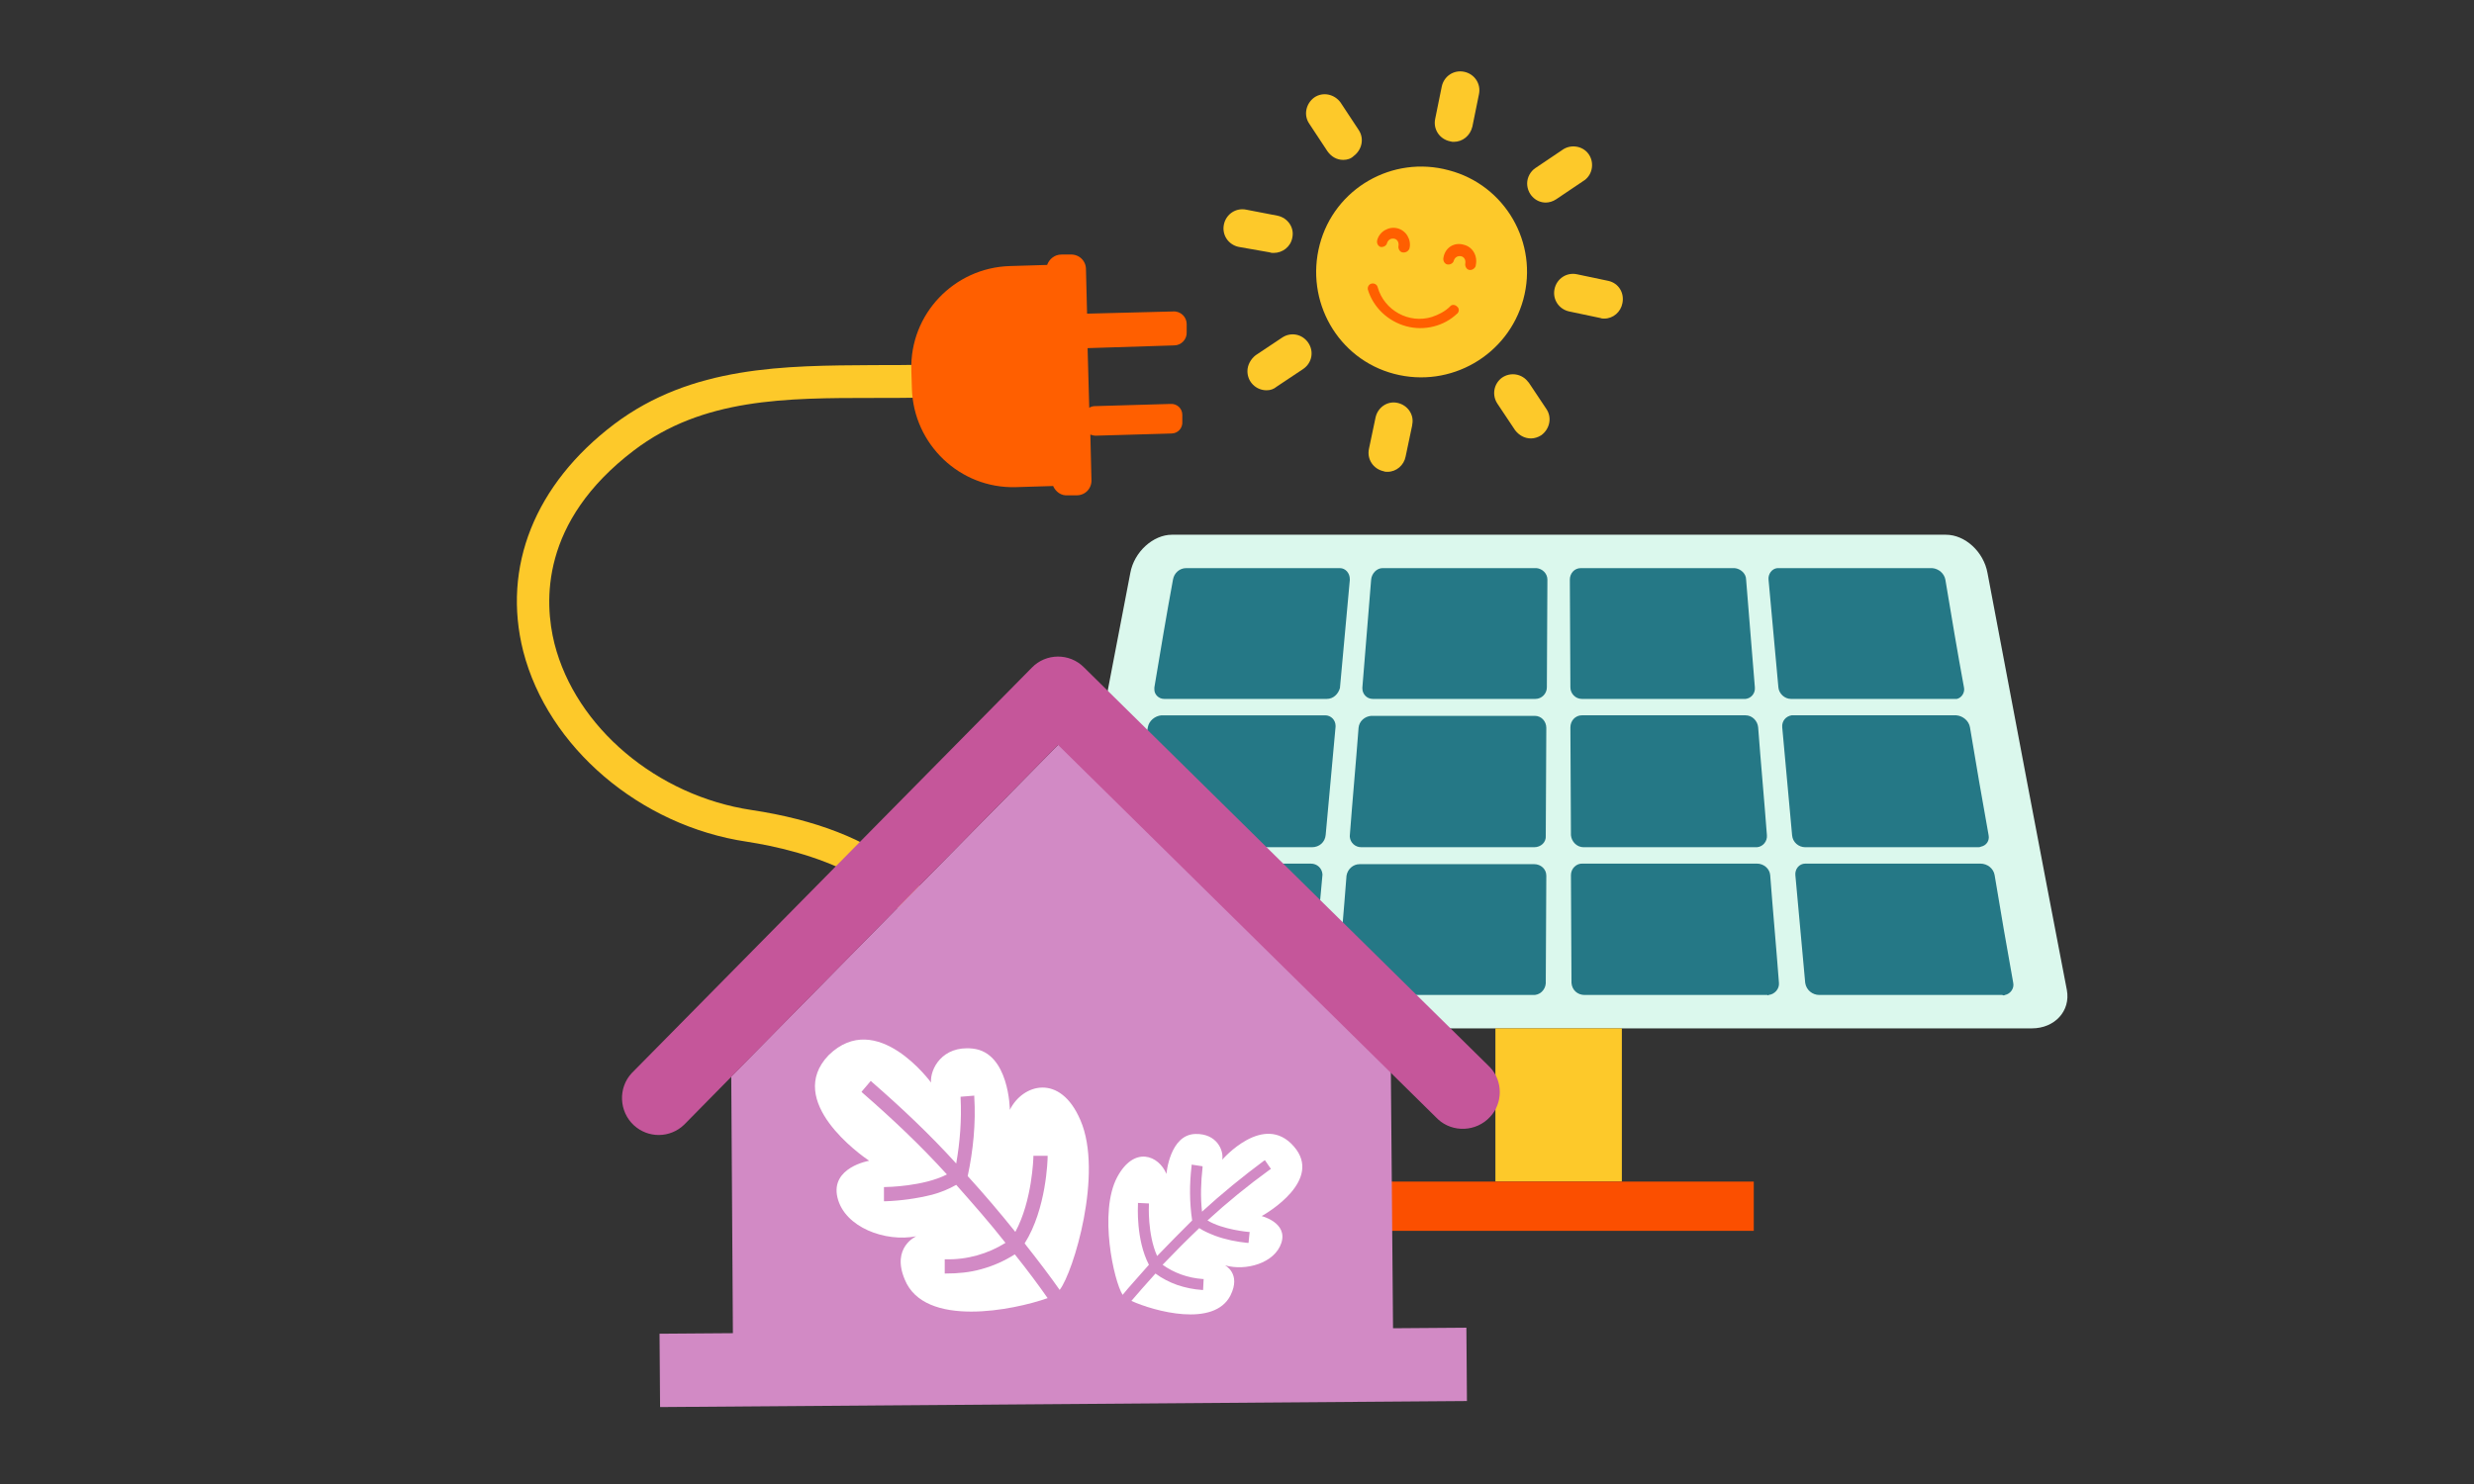
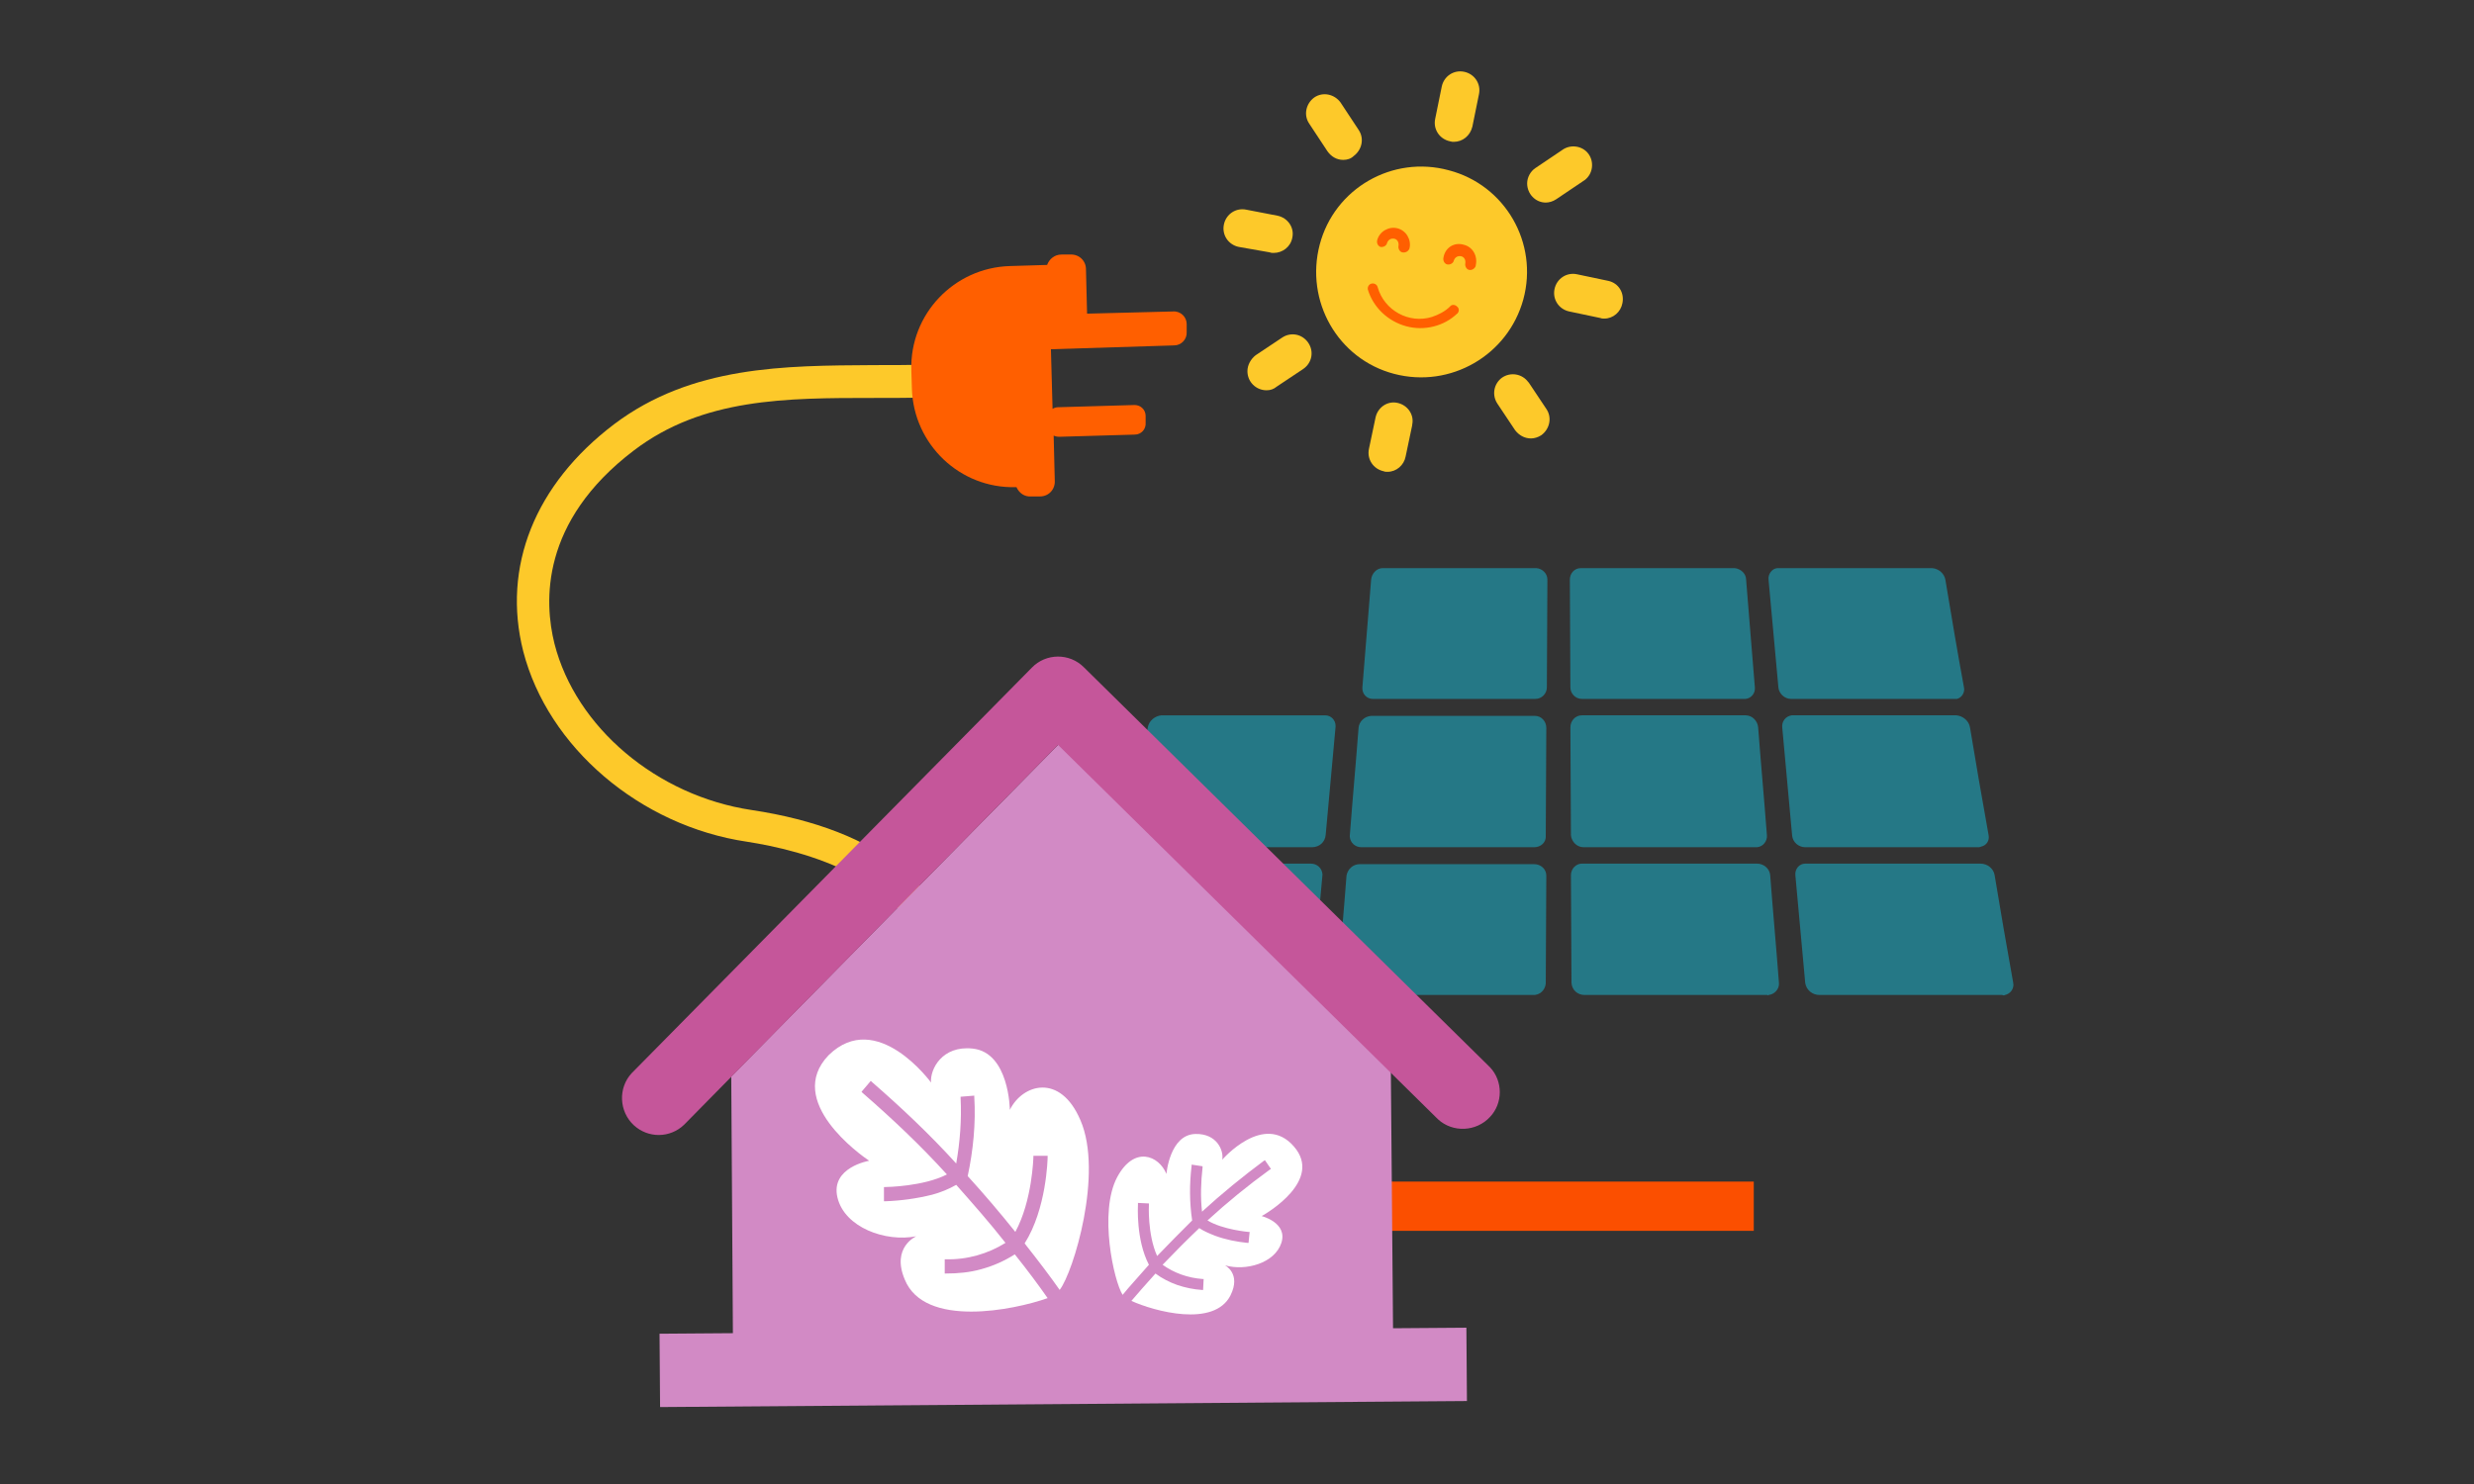
<svg xmlns="http://www.w3.org/2000/svg" version="1.1" x="0px" y="0px" viewBox="0 0 2000 1200" style="enable-background:new 0 0 2000 1200;" xml:space="preserve">
  <rect x="0" y="0" width="2000" height="1200" fill="#333333" stroke="none" />
  <style type="text/css">
	.st0{display:none;}
	.st1{display:inline;fill:#FDF6EE;stroke:#231F20;stroke-miterlimit:10;}
	.st2{fill:#FDC92A;}
	.st3{fill:#FF5F00;}
	.st4{fill:#DBF8ED;}
	.st5{fill:#257886;}
	.st6{fill:#FB4F00;}
	.st7{fill:#D28AC5;}
	.st8{fill:#C5569A;}
	.st9{fill:#FFFFFF;}
</style>
  <g id="Layer_2" class="st0">
    <rect x="-61.14" y="-75.22" class="st1" width="2148.92" height="1386.2" />
  </g>
  <g id="Layer_1">
    <g id="Artwork">
      <g>
        <path class="st2" d="M1121.72,381.52c-0.89,0-2.21,0-3.1-0.44c-8.41-1.77-13.72-9.74-11.95-18.14l0,0l5.31-25.22     c1.77-8.41,9.74-13.72,17.7-11.95c8.41,1.77,13.72,9.74,11.95,17.7v0.44l-5.31,25.22C1135,376.21,1128.8,381.52,1121.72,381.52z" />
        <path class="st2" d="M1237.66,354.53c-5.31,0-9.74-2.66-12.83-6.64l-14.16-21.24c-4.87-7.08-3.1-16.37,3.54-21.24     c7.08-4.87,16.37-3.1,21.24,3.54l0.44,0.44l14.16,21.24c4.87,7.08,2.66,16.37-3.98,21.24l0,0     C1243.41,353.64,1240.31,354.53,1237.66,354.53z" />
        <path class="st2" d="M1296.96,257.62c-0.89,0-2.21,0-3.1-0.44l-25.22-5.31c-8.41-1.77-13.72-9.74-11.95-18.14     c1.77-8.41,9.74-13.72,18.14-11.95l0,0l25.22,5.31c8.41,1.77,13.28,9.74,11.51,18.14     C1310.23,252.31,1304.04,257.62,1296.96,257.62L1296.96,257.62z" />
        <path class="st2" d="M1249.61,163.8c-8.41,0-15.05-7.08-15.05-15.49c0-4.87,2.66-9.74,6.64-12.39l21.68-14.6     c6.64-4.87,16.37-3.54,21.24,3.1c4.87,6.64,3.54,16.37-3.1,21.24c-0.44,0.44-0.89,0.44-1.33,0.89l-21.68,14.6     C1255.36,162.92,1252.26,163.8,1249.61,163.8z" />
        <path class="st2" d="M1175.26,114.69c-0.89,0-1.77,0-3.1-0.44c-8.41-1.77-13.72-9.74-11.95-18.14l0,0l5.31-26.11     c1.77-8.41,9.74-13.72,18.14-11.95c8.41,1.77,13.72,9.74,11.95,18.14l-5.31,26.11C1188.54,109.82,1182.34,114.69,1175.26,114.69z     " />
        <path class="st2" d="M1085.88,129.29c-5.31,0-9.74-2.66-12.83-7.08l-14.6-22.13c-4.87-7.08-2.66-16.37,3.98-21.24     c7.08-4.87,16.37-2.66,21.24,3.98l14.6,22.13c4.87,7.08,2.66,16.37-3.98,21.24C1092.07,128.4,1088.97,129.29,1085.88,129.29     L1085.88,129.29z" />
        <path class="st2" d="M1029.68,204.52c-0.89,0-2.21,0-3.1-0.44l-25.22-4.43c-8.41-1.77-13.72-9.74-11.95-18.14     c1.77-8.41,9.74-13.72,18.14-11.95l25.22,4.87c8.41,1.77,13.72,9.74,11.95,17.7C1043.4,199.65,1036.76,204.52,1029.68,204.52z" />
        <path class="st2" d="M1023.92,315.59c-8.41,0-15.49-6.64-15.49-15.49c0-4.87,2.66-9.74,6.64-12.83l21.24-14.16     c7.08-4.87,16.37-3.1,21.24,3.98s3.1,16.37-3.98,21.24l0,0l-21.24,14.16C1029.68,314.7,1027.02,315.59,1023.92,315.59z" />
        <path class="st2" d="M1231.46,242.13c12.39-45.58-14.6-92.49-60.18-104.43c-45.58-12.39-92.49,14.6-104.43,60.18     s14.6,92.49,60.18,104.43l0,0C1172.61,314.26,1219.07,287.27,1231.46,242.13z" />
        <path class="st3" d="M1183.23,197.88c7.52,1.77,11.51,9.29,9.74,16.82c0,0,0,0,0,0.44c-0.89,2.21-3.1,3.54-5.31,3.1     c-2.21-0.44-3.54-3.1-3.1-5.31l0,0c0.44-2.66-0.89-5.31-3.54-5.75c-2.66-0.44-4.87,0.89-5.75,3.54c-0.44,2.21-3.1,3.54-5.31,3.1     c-2.21-0.44-3.54-3.1-3.1-5.31C1168.18,200.09,1175.71,195.66,1183.23,197.88L1183.23,197.88z" />
        <path class="st3" d="M1133.67,204.07c-2.21-0.44-3.54-3.1-3.1-5.31l0,0c0.44-2.66-0.89-5.31-3.54-5.75     c-2.66-0.44-4.87,0.89-5.75,3.54c-0.44,2.21-3.1,3.54-5.31,3.1l0,0c-2.21-0.89-3.1-3.1-2.66-5.31     c1.77-7.08,9.29-11.51,16.37-9.74c7.08,1.77,11.51,9.29,9.74,16.37C1138.54,203.19,1136.32,204.52,1133.67,204.07L1133.67,204.07     z" />
        <path class="st3" d="M1136.77,263.81c-14.6-3.98-26.55-15.05-30.98-29.65c-0.44-2.21,0.89-4.43,3.1-4.87s4.43,0.89,4.87,3.1     c5.31,18.59,25.22,29.65,43.81,23.9c5.31-1.77,10.62-4.43,14.6-8.41c1.33-1.77,3.98-1.77,5.75,0l0,0     c1.77,1.33,1.77,3.98,0.44,5.31c0,0,0,0.44-0.44,0.44C1167.3,263.81,1151.37,267.79,1136.77,263.81z" />
      </g>
    </g>
    <g id="Layer_3">
      <g>
        <path class="st2" d="M747.35,789.52c-2.21-79.21-100.89-102.22-143.37-108.86c-86.73-12.83-161.07-76.55-180.99-153.99     c-17.26-68.15,9.29-134.97,73.46-183.64c62.84-47.35,137.62-47.35,209.75-47.79c14.16,0,29.21,0,43.37-0.44l0.89,26.55     c-14.6,0.44-29.65,0.44-44.25,0.44c-70.8,0-138.06,0-193.82,42.48c-75.67,57.53-72.57,122.58-64.16,156.21     c17.26,67.7,82.75,123.02,159.3,134.52c103.55,15.49,163.73,64.61,165.94,134.08L747.35,789.52z" />
-         <path class="st3" d="M949.14,279.3c5.75,0,10.62-4.87,10.18-11.06l0,0v-6.2c0-5.75-4.87-10.62-11.06-10.18l0,0l-69.47,1.77     l-0.89-35.84c0-7.08-5.75-12.39-12.83-11.95h-7.08c-5.31,0-9.74,3.54-11.51,8.41h-0.44l-29.65,0.89l0,0     c-45.14,1.33-80.98,38.94-79.65,84.08v0.44l0.44,14.6c1.33,45.14,38.94,80.98,84.08,79.65l29.65-0.89h0.44     c2.21,4.87,6.64,7.97,11.95,7.52h7.08c7.08,0,12.39-5.75,11.95-12.83l0,0l-0.89-36.29c1.33,0.44,2.66,0.89,4.43,0.89l61.07-1.77     c5.31,0,9.29-4.43,8.85-9.74v-5.31c0-5.31-4.43-9.29-9.74-8.85l0,0l-61.07,1.77c-1.33,0-3.1,0.44-4.43,1.33l-1.33-48.23     L949.14,279.3z" />
+         <path class="st3" d="M949.14,279.3c5.75,0,10.62-4.87,10.18-11.06l0,0v-6.2c0-5.75-4.87-10.62-11.06-10.18l0,0l-69.47,1.77     l-0.89-35.84c0-7.08-5.75-12.39-12.83-11.95h-7.08c-5.31,0-9.74,3.54-11.51,8.41h-0.44l-29.65,0.89l0,0     c-45.14,1.33-80.98,38.94-79.65,84.08v0.44l0.44,14.6c1.33,45.14,38.94,80.98,84.08,79.65h0.44     c2.21,4.87,6.64,7.97,11.95,7.52h7.08c7.08,0,12.39-5.75,11.95-12.83l0,0l-0.89-36.29c1.33,0.44,2.66,0.89,4.43,0.89l61.07-1.77     c5.31,0,9.29-4.43,8.85-9.74v-5.31c0-5.31-4.43-9.29-9.74-8.85l0,0l-61.07,1.77c-1.33,0-3.1,0.44-4.43,1.33l-1.33-48.23     L949.14,279.3z" />
      </g>
    </g>
    <g id="Layer_2_00000127733739072189133040000011444076572156880554_">
      <g>
-         <path class="st4" d="M1642.56,831.56H877.9c-19.03,0-31.86-13.72-28.32-30.98c21.24-112.4,42.48-224.8,64.16-337.2     c3.1-17.26,18.59-30.98,33.63-30.98h625.71c15.49,0,30.53,13.72,33.63,30.98c21.24,112.4,42.48,224.8,64.16,337.2     C1673.98,817.4,1661.14,831.56,1642.56,831.56z" />
-         <path class="st5" d="M1072.6,565.16H941.17c-4.43,0-7.97-3.54-7.97-7.52c0-0.44,0-1.33,0-1.77c4.87-29.21,9.74-58.41,15.05-87.18     c0.89-5.31,5.31-9.29,10.62-9.29h124.35c4.43,0,7.97,3.98,7.97,8.85c0,0.44,0,0.44,0,0.89c-2.66,29.21-5.31,58.41-7.97,87.18     C1081.89,561.18,1077.91,565.16,1072.6,565.16z" />
        <path class="st5" d="M1241.2,565.16h-131.43c-4.87,0-8.41-3.98-8.41-8.41c0-0.44,0-0.44,0-0.89l7.08-87.18     c0.44-4.87,4.43-9.29,9.29-9.29h124.35c4.87,0.44,8.85,4.43,8.85,9.29c0,29.21-0.44,58.41-0.44,87.18     C1250.49,560.74,1246.51,565.16,1241.2,565.16z" />
        <path class="st5" d="M1410.24,565.16h-131.43c-5.31,0-9.29-4.43-9.29-9.29c0-29.21-0.44-58.41-0.44-87.18     c0-4.87,3.54-9.29,8.85-9.29h124.35c4.87,0.44,9.29,4.43,9.29,9.29c2.21,29.21,4.87,58.41,7.08,87.18     c0.44,4.87-3.1,8.85-7.52,9.29C1410.68,565.16,1410.68,565.16,1410.24,565.16z" />
        <path class="st5" d="M1579.28,565.16h-131.43c-5.31,0-9.74-4.43-10.18-9.29c-2.66-29.21-5.31-58.41-7.97-87.18     c-0.44-4.43,2.66-8.85,7.08-9.29c0.44,0,0.44,0,0.89,0h124.35c5.31,0.44,9.74,4.43,10.62,9.29c4.87,29.21,9.74,58.41,15.05,87.18     c0.89,3.98-1.77,8.41-5.75,9.29C1580.61,565.16,1579.72,565.16,1579.28,565.16z" />
        <path class="st5" d="M1060.65,685.08H921.26c-4.43,0-8.41-3.1-8.41-7.52c0-0.89,0-1.33,0-2.21c4.87-29.21,9.74-57.97,15.05-87.18     c0.89-5.31,5.75-9.29,11.06-9.74h132.31c4.87,0,8.41,3.98,8.41,8.41c0,0.44,0,0.89,0,0.89l-7.97,87.18     C1071.27,681.1,1066.41,685.08,1060.65,685.08z" />
        <path class="st5" d="M1240.31,685.08h-139.83c-4.87,0-8.85-3.54-9.29-8.41c0-0.44,0-0.89,0-0.89     c2.21-29.21,4.87-57.97,7.08-87.18c0.44-5.31,4.87-9.29,10.18-9.74h132.31c5.31,0,9.29,4.43,9.29,9.74l0,0     c0,29.21-0.44,57.97-0.44,87.18C1250.05,681.1,1245.62,685.08,1240.31,685.08z" />
        <path class="st5" d="M1419.53,685.08h-139.39c-5.31,0-9.74-4.43-10.18-9.74c0-29.21-0.44-57.97-0.44-87.18     c0-5.31,3.98-9.74,9.29-9.74l0,0h132.31c5.31,0,9.74,4.43,10.18,9.74c2.21,29.21,4.87,57.97,7.08,87.18     c0.44,4.87-3.1,9.29-7.97,9.74C1420.42,685.08,1419.97,685.08,1419.53,685.08z" />
        <path class="st5" d="M1599.19,685.08h-139.83c-5.31,0-10.18-3.98-10.62-9.74l-7.97-87.18c-0.44-4.87,2.66-8.85,7.52-9.74     c0.44,0,0.89,0,0.89,0h132.31c5.31,0.44,10.18,4.43,11.06,9.74c4.87,29.21,9.74,57.97,15.05,87.18c0.89,4.43-1.77,8.41-6.2,9.29     C1600.52,685.08,1599.63,685.08,1599.19,685.08z" />
        <path class="st5" d="M1049.15,804.56h-147.8c-4.43,0.44-8.41-3.1-8.85-7.52c0-0.89,0-1.33,0-2.21     c4.87-29.21,9.74-57.97,15.05-87.18c1.33-5.31,6.2-9.29,11.51-9.29h140.72c4.87,0,8.85,3.54,9.29,8.41c0,0.44,0,0.89,0,0.89     l-7.97,87.18C1059.77,800.58,1054.9,805.01,1049.15,804.56z" />
        <path class="st5" d="M1238.99,804.56h-147.8c-4.87,0.44-9.29-3.54-9.74-8.41c0-0.44,0-0.89,0-0.89     c2.21-29.21,4.87-57.97,7.08-87.18c0.89-5.31,5.31-9.29,10.62-9.29h141.16c5.31,0,9.74,3.98,9.74,9.29     c0,29.21-0.44,57.97-0.44,87.18C1249.16,800.58,1244.74,805.01,1238.99,804.56z" />
        <path class="st5" d="M1428.82,804.56h-147.8c-5.75,0-10.18-3.98-10.62-9.74c0-29.21-0.44-57.97-0.44-87.18     c0-5.31,4.43-9.74,9.74-9.29h140.72c5.31,0,10.18,3.98,10.62,9.29c2.21,29.21,4.87,57.97,7.08,87.18     c0.44,4.87-3.54,9.29-8.41,9.74C1429.71,805.01,1429.27,805.01,1428.82,804.56z" />
        <path class="st5" d="M1618.66,804.56h-147.8c-5.75,0-10.62-3.98-11.51-9.74l-7.97-87.18c-0.44-4.87,3.1-9.29,7.97-9.29     c0.44,0,0.89,0,0.89,0h140.72c5.75,0,10.62,3.98,11.51,9.29c4.87,29.21,9.74,57.97,15.05,87.18c0.89,4.43-2.21,8.85-6.64,9.74     C1619.99,805.01,1619.55,805.01,1618.66,804.56z" />
-         <rect x="1208.9" y="831.56" class="st2" width="102.22" height="123.9" />
        <rect x="1102.25" y="955.46" class="st6" width="315.51" height="39.83" />
      </g>
    </g>
    <g id="Layer_4">
      <g>
        <path class="st7" d="M1124.38,866.51L855.77,601.89L591.15,870.5l1.33,207.54l-59.3,0.44l0.44,59.3l652.26-4.87l-0.44-59.3     l-59.3,0.44L1124.38,866.51z" />
        <path class="st8" d="M1204.47,862.97L876.13,539.5c-11.51-11.51-30.53-11.51-42.04,0.44l-323.48,327.9     c-11.06,11.95-10.18,30.98,1.77,42.04c11.51,10.62,29.21,10.62,40.71-0.44l302.24-307.1l307.1,302.68     c11.95,11.06,30.98,10.18,42.04-1.77C1215.09,892.18,1215.09,874.04,1204.47,862.97L1204.47,862.97z" />
        <path class="st9" d="M820.37,1014.31c-8.41,5.31-17.26,9.29-26.99,11.95c-9.29,2.66-19.03,3.54-28.76,3.54h-0.89v-11.51h0.89     c17.26,0.44,34.07-4.43,48.23-13.28c-12.83-16.37-26.55-31.86-39.83-46.91c-6.2,3.54-12.83,6.2-19.47,7.97     c-12.39,3.1-25.22,4.87-38.06,5.31h-0.89v-11.51h0.89c1.33,0,30.98-0.44,50-10.18c-21.24-23.45-44.25-45.14-68.15-65.93     l-0.89-0.89l7.52-8.85l0.89,0.89c23.9,20.8,46.91,42.48,68.15,65.93c3.1-17.7,4.43-35.4,3.54-53.1v-0.89l11.06-0.89v0.89     c1.33,21.68-0.89,43.37-5.31,64.16c13.28,14.6,26.11,29.65,38.5,45.14c13.72-25.22,14.6-60.18,14.6-60.62v-0.89h11.51v0.89     c0,1.77-0.89,42.04-18.59,69.92c11.51,14.6,21.24,27.44,28.32,37.61c11.06-14.16,35.4-94.26,16.82-137.18     c-16.37-38.5-46.91-29.21-57.08-8.41c0,0-0.44-46.46-30.09-49.56c-24.78-2.66-34.52,16.82-33.63,27.44     c0,0-43.81-60.18-82.75-22.13c-35.84,37.17,26.11,80.98,32.75,85.4c0,0-31.42,5.31-25.67,29.65     c5.75,24.34,38.94,36.29,63.72,31.42c0,0-20.36,8.85-9.29,34.96c15.93,39.38,88.06,24.78,115.5,15.05     C839.84,1039.54,830.99,1027.59,820.37,1014.31z" />
        <path class="st9" d="M1046.05,927.14c-24.34-28.32-57.97,10.62-57.97,10.62c1.33-7.52-4.43-21.24-21.68-20.8     c-20.8,0.44-23.45,32.3-23.45,32.3c-6.2-15.05-26.11-23.01-39.83,2.66c-15.05,28.32-2.66,84.08,4.43,95.14     c5.31-6.64,12.83-14.6,21.24-24.34c-10.62-20.36-8.85-47.79-8.85-49.12v-0.89l8.85,0.44v0.89c0,0-1.33,23.9,6.64,41.6     c9.29-9.74,19.03-19.47,28.32-28.76c-2.21-14.6-2.21-29.65-0.44-44.25v-0.89l8.85,1.33v0.89c-1.33,11.95-1.77,23.9-0.44,35.84     c15.93-14.6,32.75-28.32,50-41.15l0.89-0.44l4.87,7.08l-0.89,0.44c-17.7,12.83-34.52,26.55-50.45,41.15     c12.39,7.52,33.19,9.29,33.19,9.29h0.89l-0.89,8.85h-0.89c-8.85-0.89-17.7-2.66-26.11-5.75c-4.43-1.77-8.85-3.54-12.83-6.2     c-9.74,9.29-19.91,19.47-29.65,29.65c9.29,6.64,20.36,10.62,32.3,11.51h0.89l-0.44,8.85h-0.89c-6.64-0.44-13.28-1.77-19.91-3.98     c-6.2-2.21-12.39-5.31-17.7-9.29c-7.97,8.85-14.6,16.37-19.47,22.13c18.59,8.41,66.82,21.68,80.09-4.43     c8.85-17.7-4.43-24.34-4.43-24.34c16.82,4.87,40.27-1.77,45.58-18.14s-15.93-21.68-15.93-21.68     C1024.81,980.68,1069.5,954.13,1046.05,927.14z" />
      </g>
    </g>
  </g>
</svg>